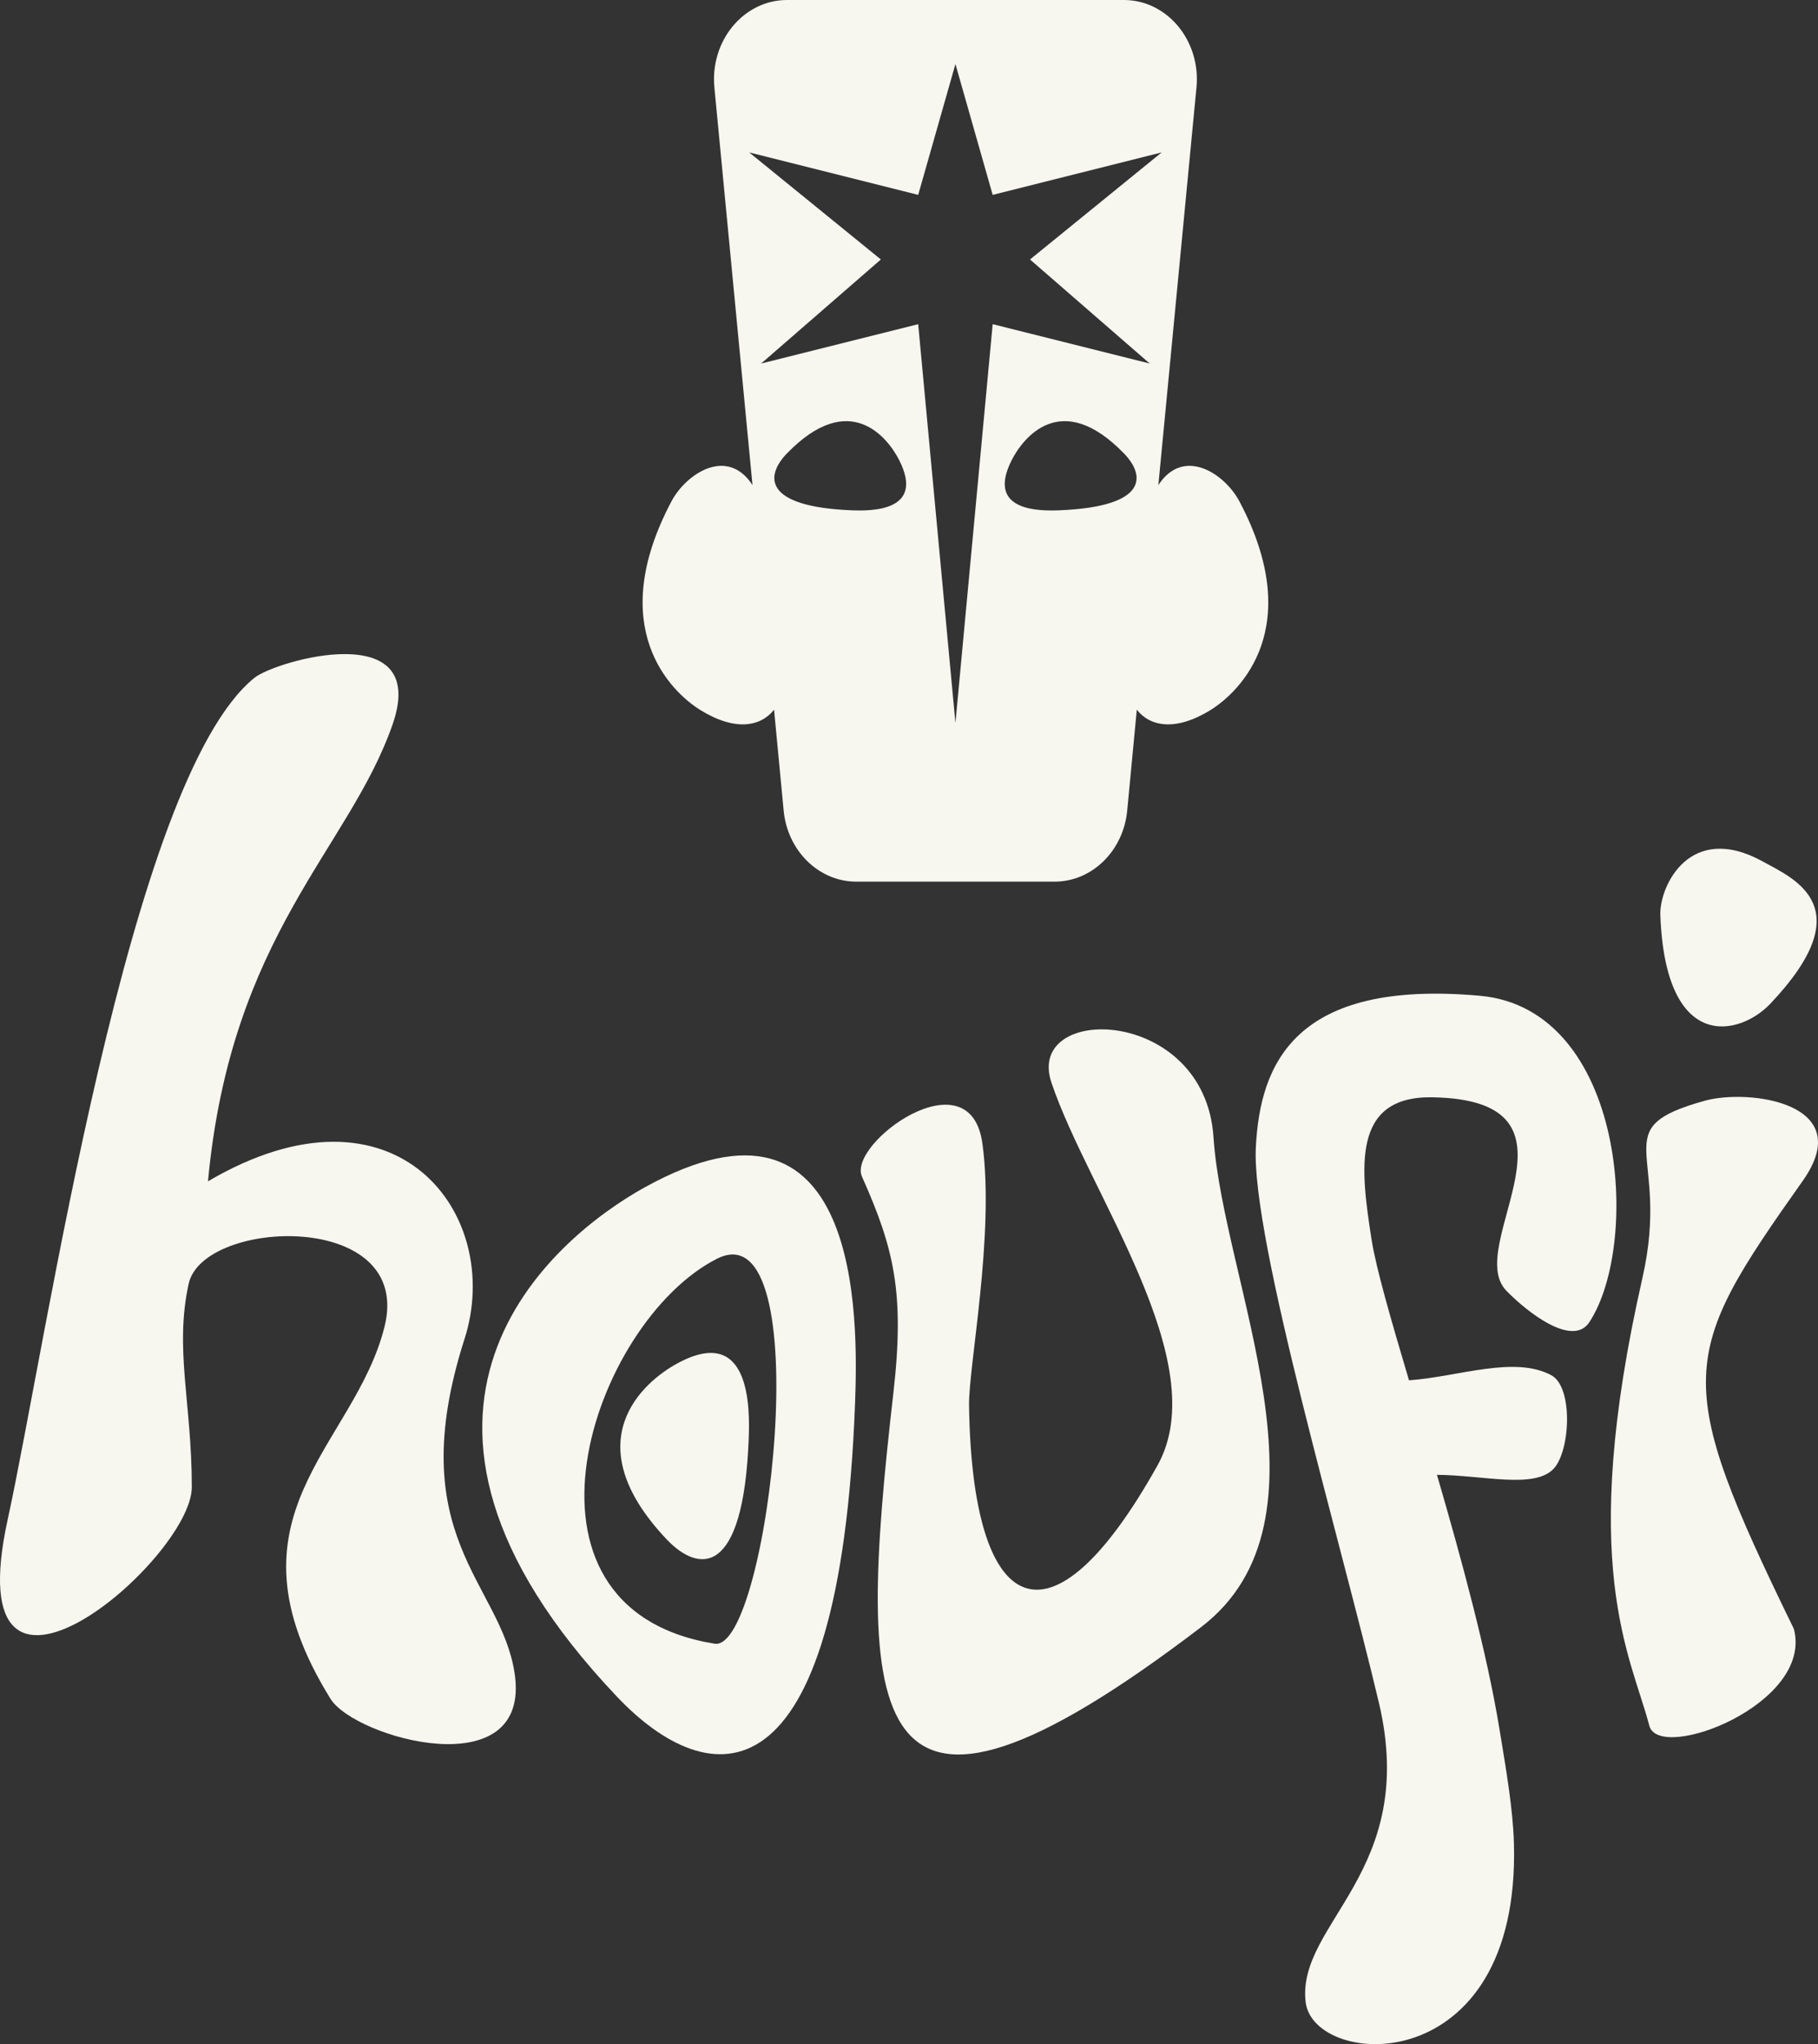
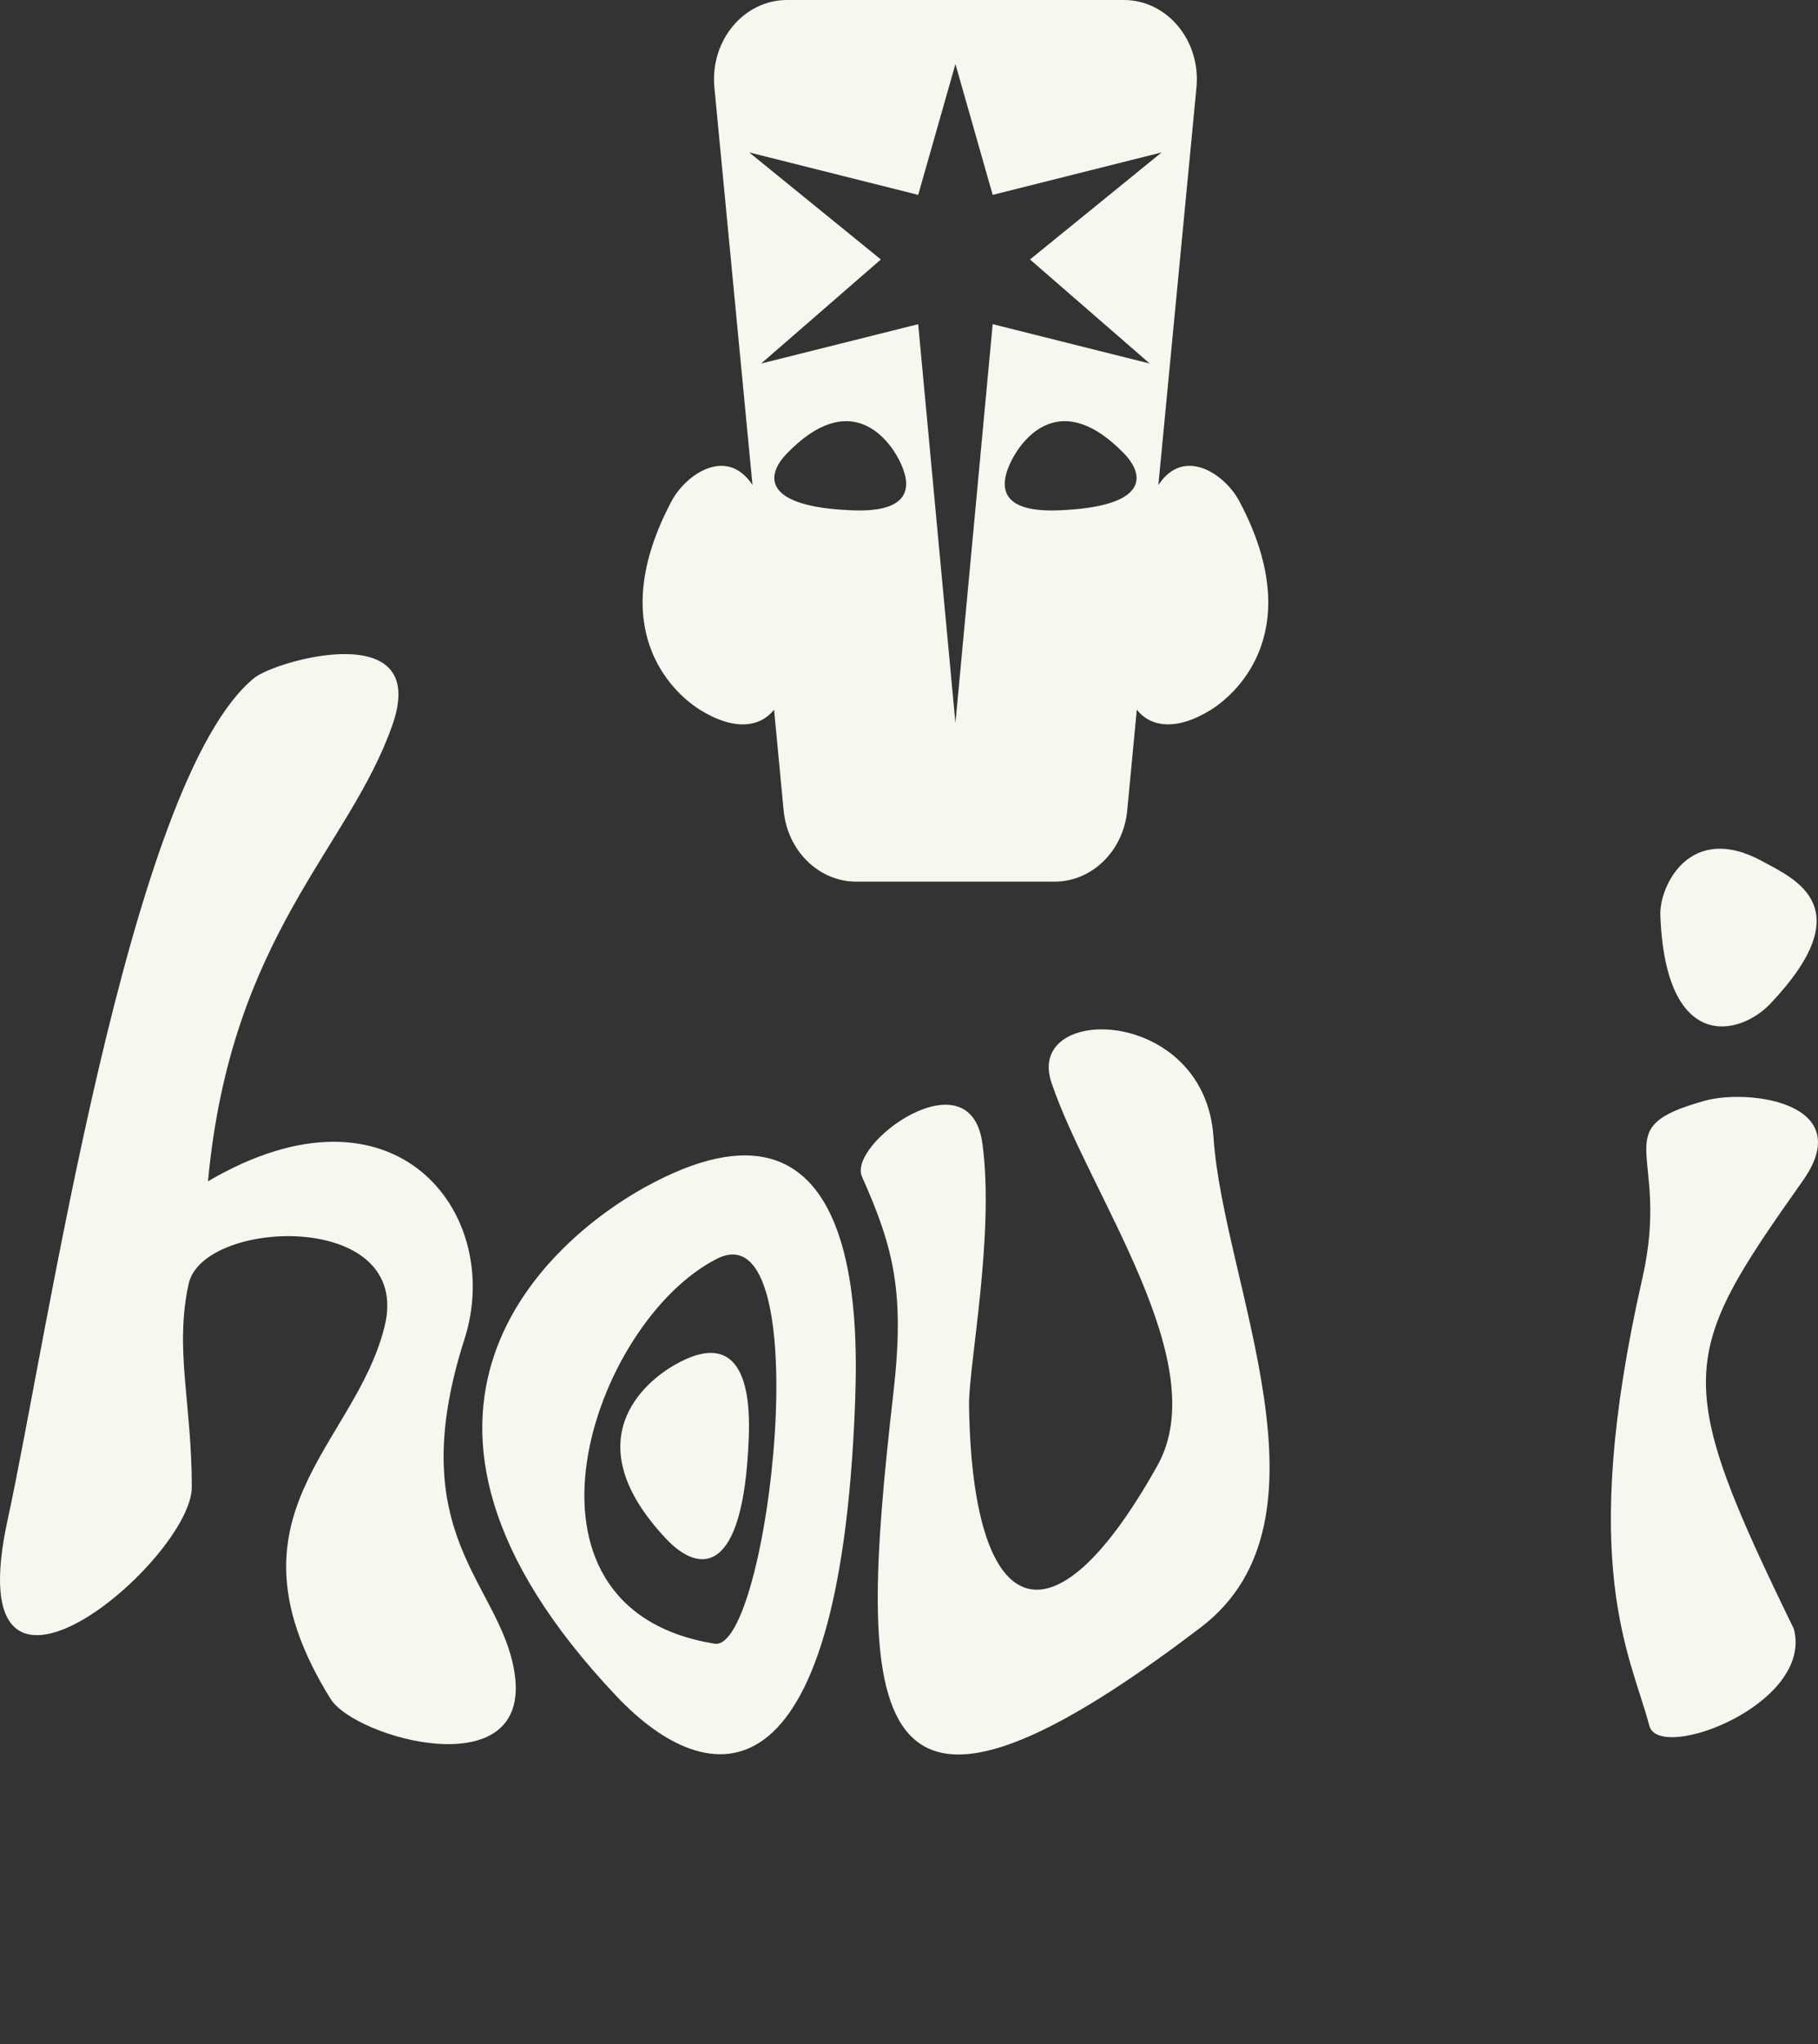
<svg xmlns="http://www.w3.org/2000/svg" id="Layer_1" data-name="Layer 1" viewBox="0 0 1920 2157.45">
  <rect x="0" y="0" width="1920" height="2157.45" fill="#333333" stroke="none" />
  <defs>
    <style>
      .cls-1 {
        fill: #f7f7f0;
      }
    </style>
  </defs>
  <path class="cls-1" d="M714.46,1439.47c-34.23,18.81-108.66,81.52-10.38,185.25,33.41,35.16,81.11,41.43,86.66-106.81,1.13-31.05,2.26-121.82-76.28-78.44Z" />
  <g>
    <path class="cls-1" d="M739.3,749.2c37.49,23.25,64.38,17.45,78.19-.16l10.12,106.35c4.01,42.7,37.23,75.13,76.72,75.13h104.71s104.71,0,104.71,0c39.49,0,72.71-32.43,76.72-75.13l10.12-106.35c13.81,17.61,40.7,23.41,78.19.16,30.95-19.35,100.66-87.11,30.16-220.08-15.18-28.69-58.63-58.37-85.58-17.14l40.24-419.55C1268.36,42.97,1232.67,0,1186.9,0h-177.85s-177.85,0-177.85,0c-45.77,0-81.47,42.97-76.72,92.43l40.24,419.55c-26.95-41.23-70.4-11.54-85.58,17.14-70.49,132.97-.79,200.73,30.16,220.08ZM1068.48,485.61c12.07-23.68,52.2-75.34,118.48-7.11,22.51,23.1,26.47,56.26-68.29,60.1-19.82.74-77.93,1.58-50.19-52.99ZM831.15,478.5c66.28-68.23,106.41-16.56,118.48,7.11,27.74,54.57-30.37,53.73-50.19,52.99-94.75-3.85-90.8-37.01-68.29-60.1ZM803.83,383.69l126.45-109.83-139.05-113,178.48,44.82,39.33-138.09,39.33,138.09,178.48-44.82-139.05,113,126.45,109.83-165.88-41.54-39.33,420.97-39.33-420.97-165.88,41.54Z" />
    <path class="cls-1" d="M1037.59,1207.27c12.95,96.62-14.77,234.45-14.17,276.1,3.24,224.78,85.47,266.27,198.95,63.43,60.75-108.58-72.32-286.37-111.97-404.26-28.24-83.95,162.04-80.66,171.18,57.73,10.17,153.9,135.92,403.53-13.25,517.18-359.3,273.75-364.38,97.8-324.85-247.04,12.16-106.1.6-152.94-33.16-228.58-15.59-34.93,114.47-129.94,127.25-34.56Z" />
    <path class="cls-1" d="M490.6,1413.16c42.12-131.39-72.24-283.07-270.94-166.35,24.26-260.66,149.34-351,194.94-482.16,39.74-114.3-123.46-67.42-146.01-49.17C135.55,823.13,49.84,1412.89,8.13,1603.7c-55.87,255.62,194.43,42.6,194.43-34.13,0-88.92-18.44-145.55-3.32-214.59,15.17-69.26,237.59-78.22,206.88,45.2-31.74,127.52-177.32,198.95-57.09,392.77,25.87,41.7,212.84,94.04,194.43-27.09-14.57-95.92-119.82-143.86-52.87-352.7Z" />
    <path class="cls-1" d="M681.47,1252.84c-99.39,54.81-315.31,236.93-30.01,537.78,96.91,102.24,235.4,120.5,251.58-309.88,3.35-90.04,6.52-353.69-221.56-227.89ZM754.68,1734.83c-231.05-37.47-129.25-339.28,2.31-406.21,109.29-55.6,54.62,415.45-2.31,406.21Z" />
    <path class="cls-1" d="M1800.58,1161.73c-107.63,29.74-35.39,52.55-65.99,187.06-69.2,304.16-12.36,397.83,7.28,472.61,10.3,39.2,173.58-22.71,152.64-102.2-129.15-264.59-121.31-288.21,9.35-472.84,58.4-82.52-57.09-97.4-103.28-84.64Z" />
    <path class="cls-1" d="M1869.72,1059.3c96.57-101.92,25.77-131.47-7.86-149.95-77.17-42.63-109.48,25.98-108.37,56.49,5.45,145.66,83.4,128.01,116.23,93.46Z" />
-     <path class="cls-1" d="M1562.84,1050.96c-195.2-17.47-232.1,71.53-236.54,159.92-4.85,96.54,89.55,415.15,130.02,586.51,42.11,178.35-86.95,232.18-77.44,315.5,8.08,70.75,227,84.56,219.98-167.44-1-35.83-8.06-76.73-15.33-120.88-13.37-81.19-39.86-178.42-65.96-267.99,48.93.39,103.21,15.17,123.33-6.53,17.64-19.03,20.64-86.1-2.49-98.54-39.22-21.09-98.74,1.7-150.36,5.34-19.32-65.03-34.94-118.92-39.58-148.85-11.38-73.45-21.91-151.22,63.97-149.88,176.01,2.74,32.27,156.56,78.34,204.06,22.57,23.27,70.2,60.04,87.74,33.3,54.69-83.38,38.47-330.73-115.68-344.52Z" />
  </g>
</svg>